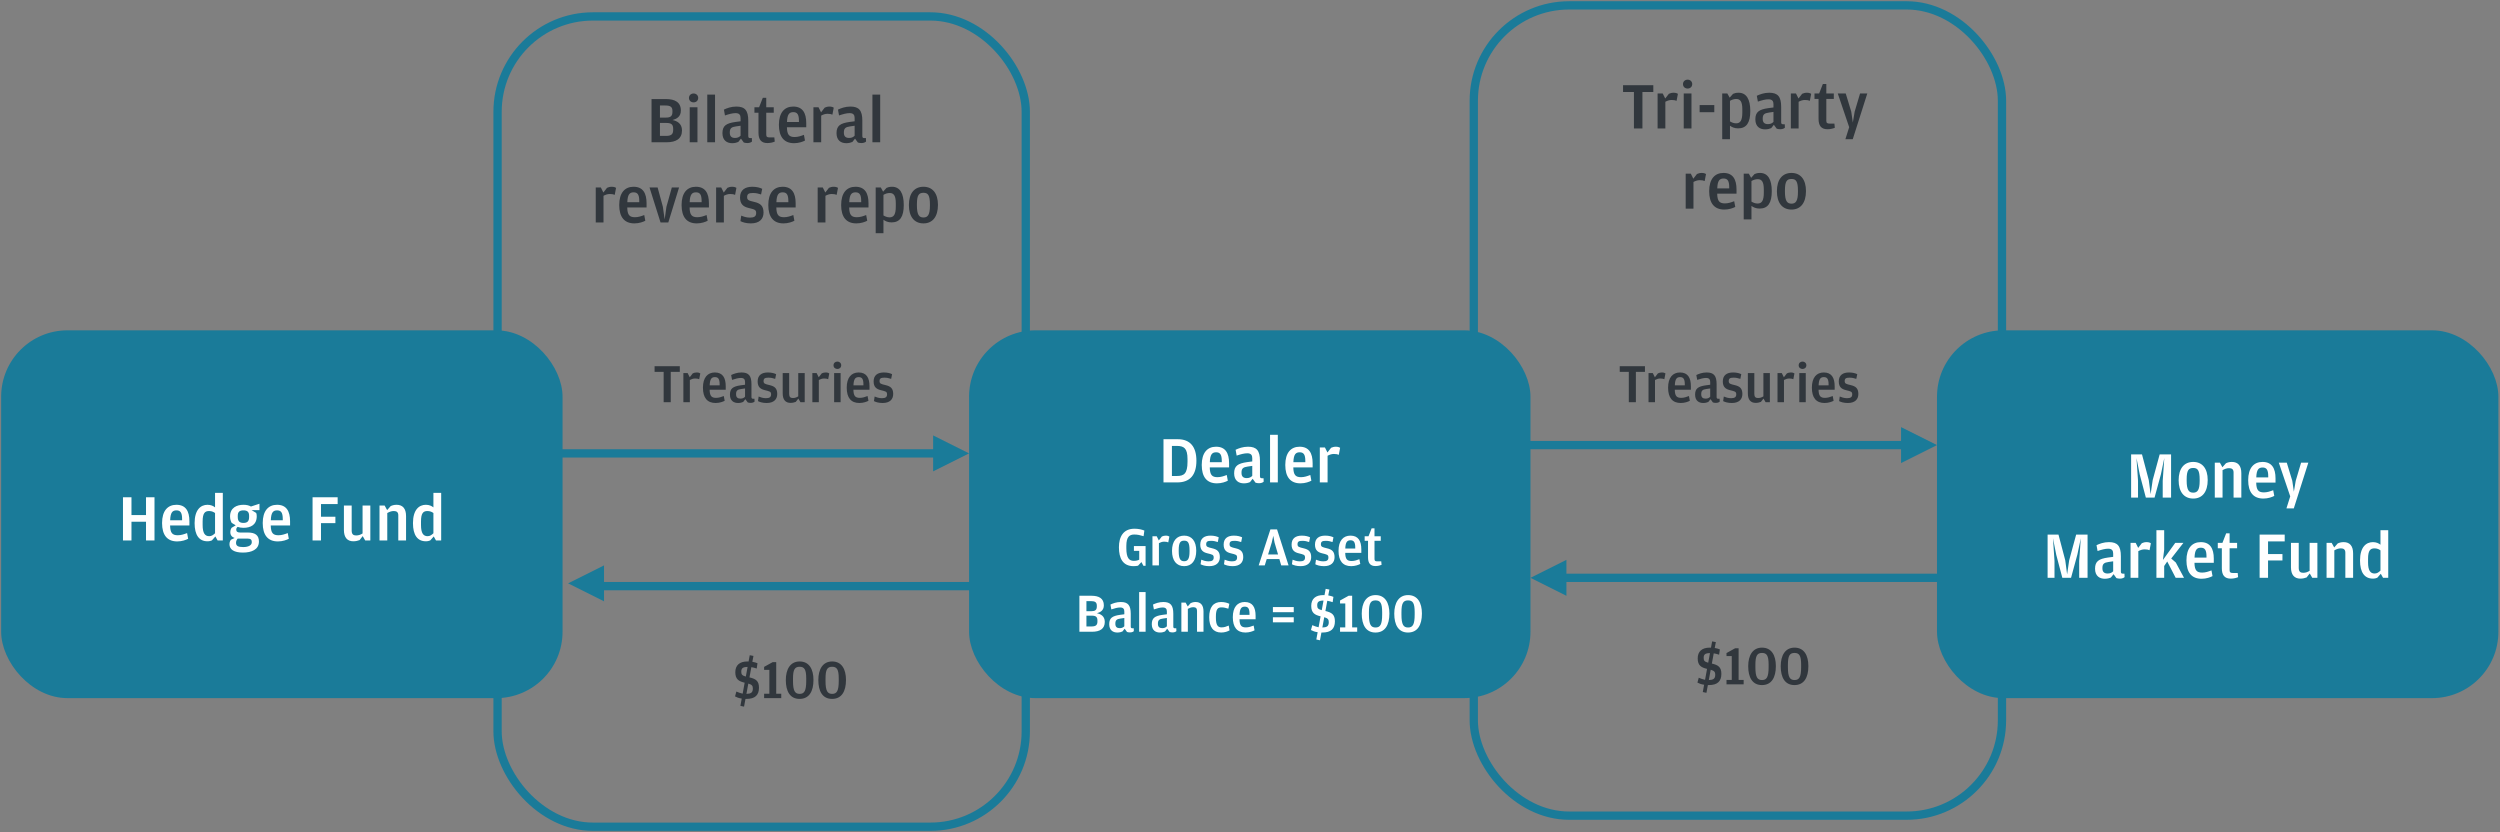
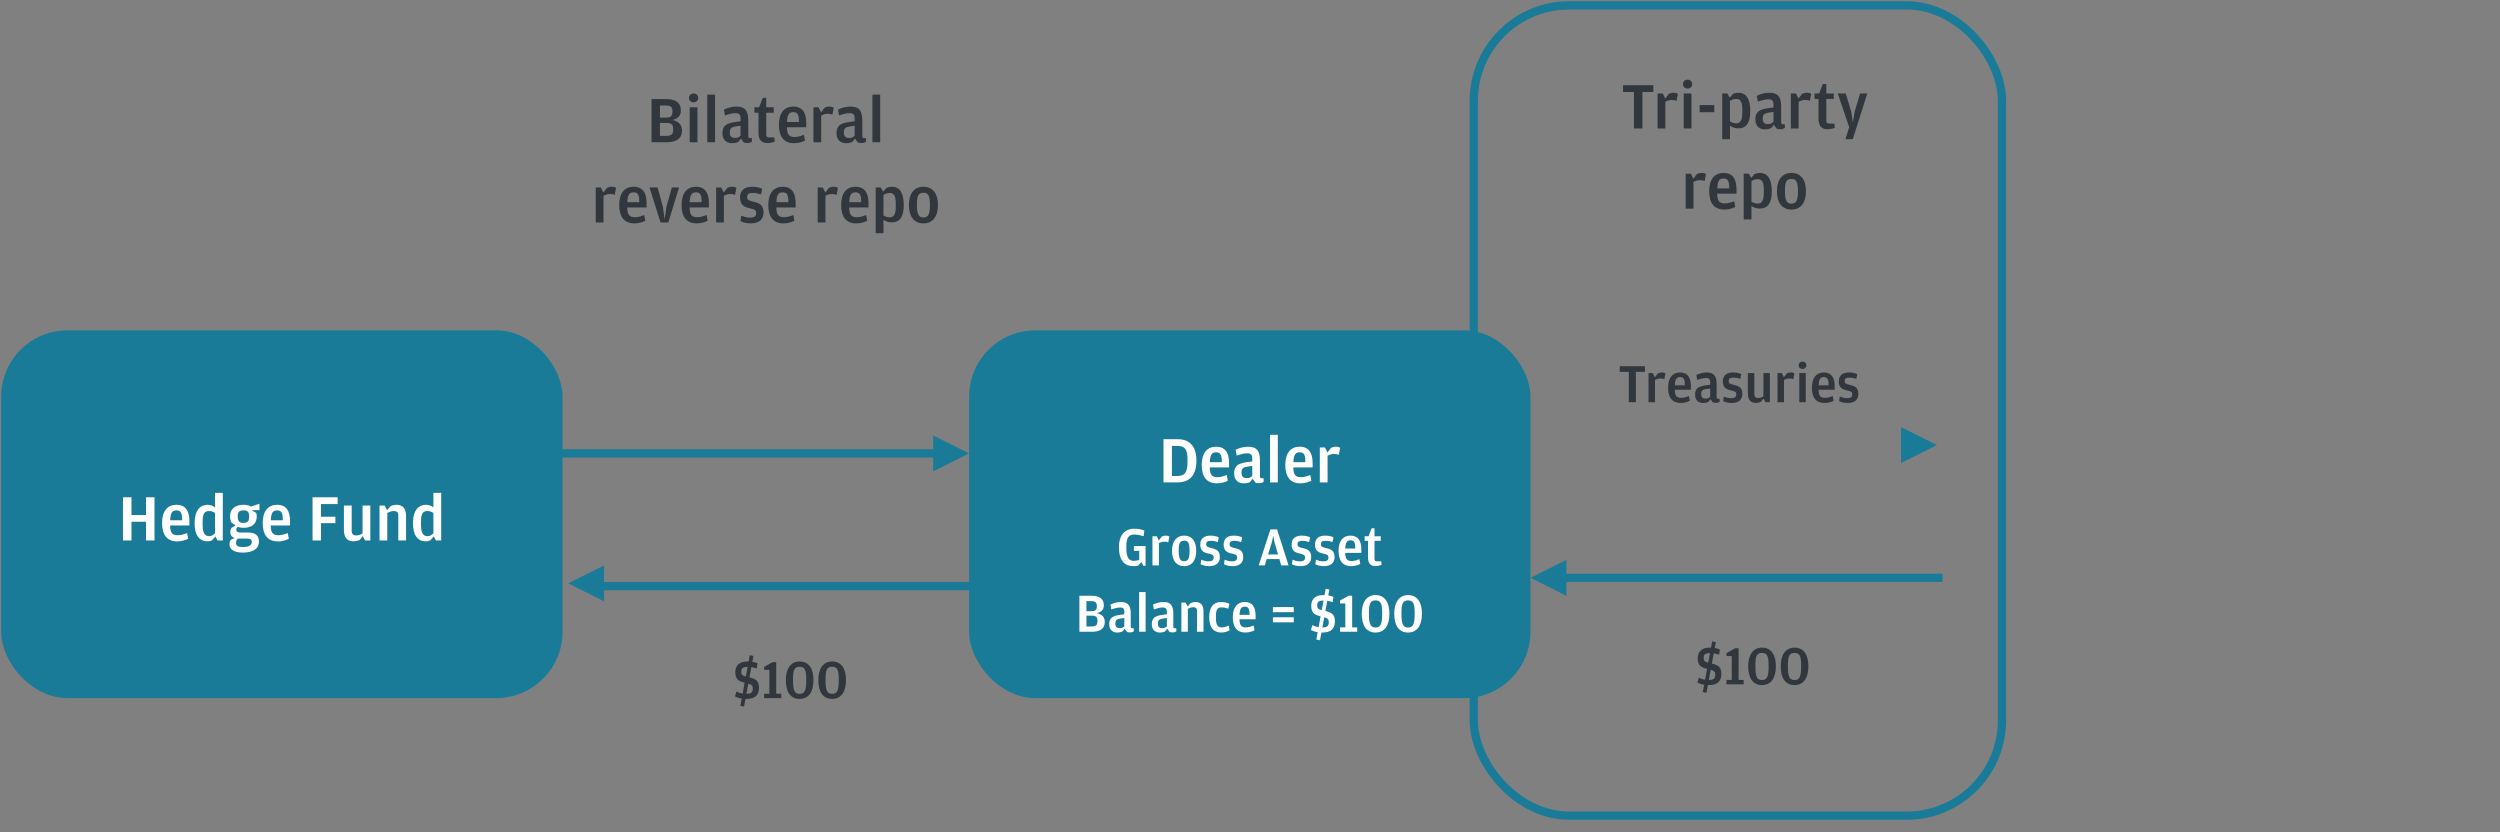
<svg xmlns="http://www.w3.org/2000/svg" width="904" height="301" viewBox="0 0 904 301" fill="none">
  <rect x="0" y="0" width="904" height="301" fill="#808080" stroke="none" />
-   <rect x="179.917" y="5.944" width="191" height="293" rx="34.5" stroke="#1A7B99" stroke-width="3" />
  <rect x="532.917" y="1.944" width="191" height="293" rx="34.5" stroke="#1A7B99" stroke-width="3" />
  <path d="M203.417 163.944H336.917" stroke="#1A7B99" stroke-width="3" stroke-linecap="square" />
  <path d="M219.417 211.944H352.917" stroke="#1A7B99" stroke-width="3" stroke-linecap="square" />
-   <path d="M554.417 160.944H687.917" stroke="#1A7B99" stroke-width="3" stroke-linecap="square" />
  <path d="M567.417 208.944H700.917" stroke="#1A7B99" stroke-width="3" stroke-linecap="square" />
  <rect x="0.417" y="119.444" width="203" height="133" rx="24" fill="#1A7B99" />
  <rect x="350.417" y="119.444" width="203" height="133" rx="24" fill="#1A7B99" />
-   <rect x="700.417" y="119.444" width="203" height="133" rx="24" fill="#1A7B99" />
  <path d="M235.593 51.444H241.065C244.473 51.444 246.609 50.172 246.609 47.148C246.609 44.556 244.641 43.692 243.177 43.404C244.545 43.02 246.201 42.3 246.201 39.972C246.201 36.924 243.993 35.82 240.825 35.82H235.593V51.444ZM238.641 42.516V38.148H240.609C242.385 38.148 243.153 38.652 243.153 40.116V40.476C243.153 41.988 242.433 42.516 240.873 42.516H238.641ZM238.641 49.14V44.46H240.945C242.721 44.46 243.417 44.988 243.417 46.572V47.004C243.417 48.564 242.673 49.14 240.873 49.14H238.641ZM250.812 37.02C251.7 37.02 252.468 36.42 252.468 35.412C252.468 34.428 251.7 33.804 250.812 33.804C249.9 33.804 249.132 34.428 249.132 35.412C249.132 36.42 249.9 37.02 250.812 37.02ZM249.396 51.444H252.204V38.796H249.396V51.444ZM255.749 51.444H258.557V34.212H255.749V51.444ZM267.787 43.86L265.939 44.1C262.555 44.58 261.235 45.492 261.235 48.156C261.235 50.82 262.915 51.78 264.763 51.78C265.771 51.78 266.491 51.54 266.971 51.324L267.931 50.124L268.963 51.54C269.347 51.66 269.803 51.732 270.259 51.732C271.123 51.732 271.651 51.42 271.915 51.18L271.867 49.932H271.291C270.811 49.932 270.571 49.788 270.571 49.188V43.644C270.571 39.948 269.371 38.532 266.251 38.532C264.379 38.532 262.819 39.132 261.763 39.636L262.147 41.748C263.635 41.244 264.883 40.908 265.987 40.908C267.379 40.908 267.787 41.628 267.787 42.66V43.86ZM267.787 49.068C267.379 49.5 266.803 49.884 265.795 49.884C264.595 49.884 263.899 49.332 263.899 48.036V47.844C263.899 46.404 264.523 45.924 266.131 45.708L267.787 45.468V49.068ZM277.484 51.732C278.636 51.732 279.596 51.444 280.148 51.204L280.004 49.692H278.276C277.364 49.692 277.076 49.452 277.076 48.636V40.764H279.788V38.796H277.076V35.364H275.828L274.484 38.796H272.804V40.764H274.268V47.988C274.268 50.46 275.252 51.732 277.484 51.732ZM284.554 46.02H291.538V44.508C291.538 40.812 290.194 38.532 286.834 38.532C283.666 38.532 281.65 40.74 281.65 45.132C281.65 49.476 283.498 51.78 287.146 51.78C288.85 51.78 290.338 51.228 291.082 50.82L290.698 48.756C289.642 49.164 288.562 49.548 287.338 49.548C285.346 49.548 284.602 48.708 284.554 46.02ZM284.578 44.124C284.674 41.34 285.394 40.548 286.858 40.548C288.274 40.548 288.898 41.364 288.898 43.692V44.124H284.578ZM296.896 40.62L295.984 38.796H294.136V51.444H296.944V41.796C297.64 41.436 298.36 41.148 299.224 41.148C300.064 41.148 300.568 41.268 301 41.46L301.48 38.94C301.216 38.748 300.712 38.532 299.944 38.532C299.272 38.532 298.744 38.676 298.216 38.916L296.896 40.62ZM309.037 43.86L307.189 44.1C303.805 44.58 302.485 45.492 302.485 48.156C302.485 50.82 304.165 51.78 306.013 51.78C307.021 51.78 307.741 51.54 308.221 51.324L309.181 50.124L310.213 51.54C310.597 51.66 311.053 51.732 311.509 51.732C312.373 51.732 312.901 51.42 313.165 51.18L313.117 49.932H312.541C312.061 49.932 311.821 49.788 311.821 49.188V43.644C311.821 39.948 310.621 38.532 307.501 38.532C305.629 38.532 304.069 39.132 303.013 39.636L303.397 41.748C304.885 41.244 306.133 40.908 307.237 40.908C308.629 40.908 309.037 41.628 309.037 42.66V43.86ZM309.037 49.068C308.629 49.5 308.053 49.884 307.045 49.884C305.845 49.884 305.149 49.332 305.149 48.036V47.844C305.149 46.404 305.773 45.924 307.381 45.708L309.037 45.468V49.068ZM315.467 51.444H318.275V34.212H315.467V51.444ZM218.181 69.62L217.269 67.796H215.421V80.444H218.229V70.796C218.925 70.436 219.645 70.148 220.509 70.148C221.349 70.148 221.853 70.268 222.285 70.46L222.765 67.94C222.501 67.748 221.997 67.532 221.229 67.532C220.557 67.532 220.029 67.676 219.501 67.916L218.181 69.62ZM226.815 75.02H233.799V73.508C233.799 69.812 232.455 67.532 229.095 67.532C225.927 67.532 223.911 69.74 223.911 74.132C223.911 78.476 225.759 80.78 229.407 80.78C231.111 80.78 232.599 80.228 233.343 79.82L232.959 77.756C231.903 78.164 230.823 78.548 229.599 78.548C227.607 78.548 226.863 77.708 226.815 75.02ZM226.839 73.124C226.935 70.34 227.655 69.548 229.119 69.548C230.535 69.548 231.159 70.364 231.159 72.692V73.124H226.839ZM238.851 80.444H241.659L245.547 67.796H242.931L240.987 74.756L240.339 79.364L239.691 74.756L237.795 67.796H234.867L238.851 80.444ZM249.362 75.02H256.346V73.508C256.346 69.812 255.002 67.532 251.642 67.532C248.474 67.532 246.458 69.74 246.458 74.132C246.458 78.476 248.306 80.78 251.954 80.78C253.658 80.78 255.146 80.228 255.89 79.82L255.506 77.756C254.45 78.164 253.37 78.548 252.146 78.548C250.154 78.548 249.41 77.708 249.362 75.02ZM249.386 73.124C249.482 70.34 250.202 69.548 251.666 69.548C253.082 69.548 253.706 70.364 253.706 72.692V73.124H249.386ZM261.704 69.62L260.792 67.796H258.944V80.444H261.752V70.796C262.448 70.436 263.168 70.148 264.032 70.148C264.872 70.148 265.376 70.268 265.808 70.46L266.288 67.94C266.024 67.748 265.52 67.532 264.752 67.532C264.08 67.532 263.552 67.676 263.024 67.916L261.704 69.62ZM271.509 80.78C274.581 80.78 276.093 79.22 276.093 76.868C276.093 74.42 274.941 73.532 272.805 73.028C270.837 72.548 270.165 72.428 270.165 71.276C270.165 70.1 270.789 69.788 272.301 69.788C273.429 69.788 274.245 70.004 275.205 70.316L275.613 68.276C274.869 67.892 273.669 67.532 272.037 67.532C269.349 67.532 267.597 68.732 267.597 71.42C267.597 73.868 268.869 74.756 270.645 75.188C272.829 75.74 273.429 75.788 273.429 77.036C273.429 78.26 272.685 78.692 271.173 78.692C269.901 78.692 268.845 78.308 268.029 77.972L267.741 79.964C268.485 80.348 269.709 80.78 271.509 80.78ZM280.722 75.02H287.706V73.508C287.706 69.812 286.362 67.532 283.002 67.532C279.834 67.532 277.818 69.74 277.818 74.132C277.818 78.476 279.666 80.78 283.314 80.78C285.018 80.78 286.506 80.228 287.25 79.82L286.866 77.756C285.81 78.164 284.73 78.548 283.506 78.548C281.514 78.548 280.77 77.708 280.722 75.02ZM280.746 73.124C280.842 70.34 281.562 69.548 283.026 69.548C284.442 69.548 285.066 70.364 285.066 72.692V73.124H280.746ZM298.431 69.62L297.519 67.796H295.671V80.444H298.479V70.796C299.175 70.436 299.895 70.148 300.759 70.148C301.599 70.148 302.103 70.268 302.535 70.46L303.015 67.94C302.751 67.748 302.247 67.532 301.479 67.532C300.807 67.532 300.279 67.676 299.751 67.916L298.431 69.62ZM307.065 75.02H314.049V73.508C314.049 69.812 312.705 67.532 309.345 67.532C306.177 67.532 304.161 69.74 304.161 74.132C304.161 78.476 306.009 80.78 309.657 80.78C311.361 80.78 312.849 80.228 313.593 79.82L313.209 77.756C312.153 78.164 311.073 78.548 309.849 78.548C307.857 78.548 307.113 77.708 307.065 75.02ZM307.089 73.124C307.185 70.34 307.905 69.548 309.369 69.548C310.785 69.548 311.409 70.364 311.409 72.692V73.124H307.089ZM319.336 69.308L318.496 67.796H316.648V84.332H319.456V79.46C320.128 79.964 321.088 80.42 322.384 80.42C325.456 80.42 326.8 78.332 326.8 74.132C326.8 69.908 325.408 67.532 322.552 67.532C321.64 67.532 321.016 67.724 320.56 67.94L319.336 69.308ZM319.456 77.9V70.46C320.152 70.052 320.896 69.788 321.736 69.788C323.2 69.788 323.92 70.796 323.92 73.508V74.636C323.92 77.516 323.224 78.596 321.664 78.596C320.728 78.596 319.984 78.212 319.456 77.9ZM333.934 80.78C337.222 80.78 339.166 78.356 339.166 74.084C339.166 69.884 337.198 67.532 333.934 67.532C330.646 67.532 328.654 69.884 328.654 74.156C328.654 78.356 330.598 80.78 333.934 80.78ZM333.934 78.644C332.35 78.644 331.558 77.684 331.558 74.3V73.844C331.558 70.532 332.278 69.716 333.934 69.716C335.542 69.716 336.262 70.532 336.262 73.964V74.396C336.262 77.684 335.47 78.644 333.934 78.644Z" fill="#31373D" />
  <path d="M52.796 188.652V195.444H55.868V179.82H52.796V186.252H47.54V179.82H44.468V195.444H47.54V188.652H52.796ZM61.507 190.02H68.491V188.508C68.491 184.812 67.147 182.532 63.787 182.532C60.619 182.532 58.603 184.74 58.603 189.132C58.603 193.476 60.451 195.78 64.099 195.78C65.803 195.78 67.291 195.228 68.035 194.82L67.651 192.756C66.595 193.164 65.515 193.548 64.291 193.548C62.299 193.548 61.555 192.708 61.507 190.02ZM61.531 188.124C61.627 185.34 62.347 184.548 63.811 184.548C65.227 184.548 65.851 185.364 65.851 187.692V188.124H61.531ZM77.761 183.468C77.137 182.964 76.273 182.532 75.025 182.532C72.553 182.532 70.369 184.356 70.369 189.156C70.369 193.476 71.977 195.732 75.049 195.732C75.697 195.732 76.297 195.564 76.609 195.42L77.881 193.98L78.697 195.444H80.569V178.212H77.761V183.468ZM77.761 192.828C77.089 193.452 76.537 193.884 75.649 193.884C74.113 193.884 73.273 192.804 73.273 189.852V188.556C73.273 185.508 74.113 184.788 75.625 184.788C76.609 184.788 77.305 185.172 77.761 185.508V192.828ZM90.75 183.156C90.03 182.748 89.142 182.532 88.038 182.532C85.614 182.532 83.19 183.588 83.19 186.732C83.19 187.716 83.43 188.436 83.766 189.06L85.23 189.972L83.766 190.836C83.526 191.172 83.286 191.7 83.286 192.444C83.286 193.596 83.934 194.244 84.846 194.532L83.526 195.156C83.31 195.444 82.974 195.924 82.974 196.788C82.974 198.708 84.63 199.812 87.846 199.812C90.942 199.812 93.63 198.756 93.63 195.804C93.63 193.548 92.262 192.564 89.67 192.564H86.862C85.854 192.564 85.422 192.204 85.422 191.508C85.422 191.052 85.662 190.74 85.926 190.524C86.526 190.74 87.246 190.86 88.038 190.86C90.606 190.86 92.838 189.804 92.838 186.66C92.838 186.132 92.766 185.796 92.646 185.484L90.99 184.476H93.822V182.148L90.75 183.156ZM88.038 189.084C86.622 189.084 85.974 188.484 85.974 186.924V186.492C85.974 185.1 86.622 184.548 88.038 184.548C89.43 184.548 90.078 185.1 90.078 186.54V186.948C90.078 188.484 89.43 189.084 88.038 189.084ZM85.95 194.748H89.502C90.726 194.748 91.038 195.252 91.038 195.9V196.116C91.038 197.076 90.006 197.82 87.918 197.82C86.046 197.82 85.35 197.364 85.35 196.284C85.35 195.66 85.59 195.156 85.95 194.748ZM97.905 190.02H104.889V188.508C104.889 184.812 103.545 182.532 100.185 182.532C97.017 182.532 95.001 184.74 95.001 189.132C95.001 193.476 96.849 195.78 100.497 195.78C102.201 195.78 103.689 195.228 104.433 194.82L104.049 192.756C102.993 193.164 101.913 193.548 100.689 193.548C98.697 193.548 97.953 192.708 97.905 190.02ZM97.929 188.124C98.025 185.34 98.745 184.548 100.209 184.548C101.625 184.548 102.249 185.364 102.249 187.692V188.124H97.929ZM113.023 195.444H116.071V189.156H121.279V186.852H116.071V182.268H122.095V179.82H113.023V195.444ZM131.104 192.9C130.36 193.356 129.712 193.62 128.752 193.62C127.768 193.62 127.168 193.188 127.168 191.868V182.796H124.36V191.628C124.36 194.364 125.584 195.732 127.768 195.732C128.632 195.732 129.4 195.54 130.024 195.3L131.152 193.86L132.064 195.444H133.912V182.796H131.104V192.9ZM139.99 184.452L139.078 182.796H137.23V195.444H140.038V185.508C140.854 185.076 141.502 184.788 142.414 184.788C143.422 184.788 144.022 185.22 144.022 186.324V195.444H146.83V186.612C146.83 183.876 145.606 182.532 143.398 182.532C142.534 182.532 141.79 182.748 141.262 183.012L139.99 184.452ZM156.722 183.468C156.098 182.964 155.234 182.532 153.986 182.532C151.514 182.532 149.33 184.356 149.33 189.156C149.33 193.476 150.938 195.732 154.01 195.732C154.658 195.732 155.258 195.564 155.57 195.42L156.842 193.98L157.658 195.444H159.53V178.212H156.722V183.468ZM156.722 192.828C156.05 193.452 155.498 193.884 154.61 193.884C153.074 193.884 152.234 192.804 152.234 189.852V188.556C152.234 185.508 153.074 184.788 154.586 184.788C155.57 184.788 156.266 185.172 156.722 185.508V192.828Z" fill="white" />
  <path d="M420.718 174.444H425.686C430.342 174.444 432.622 171.708 432.622 166.596C432.622 161.628 430.414 158.82 425.902 158.82H420.718V174.444ZM423.766 172.116V161.244H425.518C428.134 161.244 429.406 162.084 429.406 166.02V166.956C429.406 171.3 428.11 172.116 425.566 172.116H423.766ZM437.452 169.02H444.436V167.508C444.436 163.812 443.092 161.532 439.732 161.532C436.564 161.532 434.548 163.74 434.548 168.132C434.548 172.476 436.396 174.78 440.044 174.78C441.748 174.78 443.236 174.228 443.98 173.82L443.596 171.756C442.54 172.164 441.46 172.548 440.236 172.548C438.244 172.548 437.5 171.708 437.452 169.02ZM437.476 167.124C437.572 164.34 438.292 163.548 439.756 163.548C441.172 163.548 441.796 164.364 441.796 166.692V167.124H437.476ZM452.818 166.86L450.97 167.1C447.586 167.58 446.266 168.492 446.266 171.156C446.266 173.82 447.946 174.78 449.794 174.78C450.802 174.78 451.522 174.54 452.002 174.324L452.962 173.124L453.994 174.54C454.378 174.66 454.834 174.732 455.29 174.732C456.154 174.732 456.682 174.42 456.946 174.18L456.898 172.932H456.322C455.842 172.932 455.602 172.788 455.602 172.188V166.644C455.602 162.948 454.402 161.532 451.282 161.532C449.41 161.532 447.85 162.132 446.794 162.636L447.178 164.748C448.666 164.244 449.914 163.908 451.018 163.908C452.41 163.908 452.818 164.628 452.818 165.66V166.86ZM452.818 172.068C452.41 172.5 451.834 172.884 450.826 172.884C449.626 172.884 448.93 172.332 448.93 171.036V170.844C448.93 169.404 449.554 168.924 451.162 168.708L452.818 168.468V172.068ZM459.249 174.444H462.057V157.212H459.249V174.444ZM467.663 169.02H474.647V167.508C474.647 163.812 473.303 161.532 469.943 161.532C466.775 161.532 464.759 163.74 464.759 168.132C464.759 172.476 466.607 174.78 470.255 174.78C471.959 174.78 473.447 174.228 474.191 173.82L473.807 171.756C472.751 172.164 471.671 172.548 470.447 172.548C468.455 172.548 467.711 171.708 467.663 169.02ZM467.687 167.124C467.783 164.34 468.503 163.548 469.967 163.548C471.383 163.548 472.007 164.364 472.007 166.692V167.124H467.687ZM480.005 163.62L479.093 161.796H477.245V174.444H480.053V164.796C480.749 164.436 481.469 164.148 482.333 164.148C483.173 164.148 483.677 164.268 484.109 164.46L484.589 161.94C484.325 161.748 483.821 161.532 483.053 161.532C482.381 161.532 481.853 161.676 481.325 161.916L480.005 163.62Z" fill="white" />
  <path d="M412.743 203.244L413.463 204.604H414.243V197.464H410.023V199.184H411.943V202.384C411.423 202.644 410.803 202.804 409.983 202.804C408.323 202.804 407.283 201.804 407.283 198.244V197.404C407.283 194.064 408.463 193.284 410.163 193.284C411.363 193.284 412.303 193.524 413.523 193.884L413.803 191.844C412.903 191.484 411.683 191.184 410.223 191.184C406.183 191.184 404.603 194.084 404.603 197.904C404.603 201.864 406.003 204.724 409.923 204.724C410.463 204.724 411.083 204.644 411.503 204.564L412.743 203.244ZM419.025 195.424L418.265 193.904H416.725V204.444H419.065V196.404C419.645 196.104 420.245 195.864 420.965 195.864C421.665 195.864 422.085 195.964 422.445 196.124L422.845 194.024C422.625 193.864 422.205 193.684 421.565 193.684C421.005 193.684 420.565 193.804 420.125 194.004L419.025 195.424ZM428.2 204.724C430.94 204.724 432.56 202.704 432.56 199.144C432.56 195.644 430.92 193.684 428.2 193.684C425.46 193.684 423.8 195.644 423.8 199.204C423.8 202.704 425.42 204.724 428.2 204.724ZM428.2 202.944C426.88 202.944 426.22 202.144 426.22 199.324V198.944C426.22 196.184 426.82 195.504 428.2 195.504C429.54 195.504 430.14 196.184 430.14 199.044V199.404C430.14 202.144 429.48 202.944 428.2 202.944ZM437.274 204.724C439.834 204.724 441.094 203.424 441.094 201.464C441.094 199.424 440.134 198.684 438.354 198.264C436.714 197.864 436.154 197.764 436.154 196.804C436.154 195.824 436.674 195.564 437.934 195.564C438.874 195.564 439.554 195.744 440.354 196.004L440.694 194.304C440.074 193.984 439.074 193.684 437.714 193.684C435.474 193.684 434.014 194.684 434.014 196.924C434.014 198.964 435.074 199.704 436.554 200.064C438.374 200.524 438.874 200.564 438.874 201.604C438.874 202.624 438.254 202.984 436.994 202.984C435.934 202.984 435.054 202.664 434.374 202.384L434.134 204.044C434.754 204.364 435.774 204.724 437.274 204.724ZM445.731 204.724C448.291 204.724 449.551 203.424 449.551 201.464C449.551 199.424 448.591 198.684 446.811 198.264C445.171 197.864 444.611 197.764 444.611 196.804C444.611 195.824 445.131 195.564 446.391 195.564C447.331 195.564 448.011 195.744 448.811 196.004L449.151 194.304C448.531 193.984 447.531 193.684 446.171 193.684C443.931 193.684 442.471 194.684 442.471 196.924C442.471 198.964 443.531 199.704 445.011 200.064C446.831 200.524 447.331 200.564 447.331 201.604C447.331 202.624 446.711 202.984 445.451 202.984C444.391 202.984 443.511 202.664 442.831 202.384L442.591 204.044C443.211 204.364 444.231 204.724 445.731 204.724ZM458.041 202.164H462.621L463.281 204.444H465.941L461.781 191.424H459.381L455.141 204.444H457.341L458.041 202.164ZM462.141 200.484H458.541L459.861 196.204L460.421 193.744L460.881 196.204L462.141 200.484ZM470.301 204.724C472.861 204.724 474.121 203.424 474.121 201.464C474.121 199.424 473.161 198.684 471.381 198.264C469.741 197.864 469.181 197.764 469.181 196.804C469.181 195.824 469.701 195.564 470.961 195.564C471.901 195.564 472.581 195.744 473.381 196.004L473.721 194.304C473.101 193.984 472.101 193.684 470.741 193.684C468.501 193.684 467.041 194.684 467.041 196.924C467.041 198.964 468.101 199.704 469.581 200.064C471.401 200.524 471.901 200.564 471.901 201.604C471.901 202.624 471.281 202.984 470.021 202.984C468.961 202.984 468.081 202.664 467.401 202.384L467.161 204.044C467.781 204.364 468.801 204.724 470.301 204.724ZM478.758 204.724C481.318 204.724 482.578 203.424 482.578 201.464C482.578 199.424 481.618 198.684 479.838 198.264C478.198 197.864 477.638 197.764 477.638 196.804C477.638 195.824 478.158 195.564 479.418 195.564C480.358 195.564 481.038 195.744 481.838 196.004L482.178 194.304C481.558 193.984 480.558 193.684 479.198 193.684C476.958 193.684 475.498 194.684 475.498 196.924C475.498 198.964 476.558 199.704 478.038 200.064C479.858 200.524 480.358 200.564 480.358 201.604C480.358 202.624 479.738 202.984 478.478 202.984C477.418 202.984 476.538 202.664 475.858 202.384L475.618 204.044C476.238 204.364 477.258 204.724 478.758 204.724ZM486.435 199.924H492.255V198.664C492.255 195.584 491.135 193.684 488.335 193.684C485.695 193.684 484.015 195.524 484.015 199.184C484.015 202.804 485.555 204.724 488.595 204.724C490.015 204.724 491.255 204.264 491.875 203.924L491.555 202.204C490.675 202.544 489.775 202.864 488.755 202.864C487.095 202.864 486.475 202.164 486.435 199.924ZM486.455 198.344C486.535 196.024 487.135 195.364 488.355 195.364C489.535 195.364 490.055 196.044 490.055 197.984V198.344H486.455ZM497.36 204.684C498.32 204.684 499.12 204.444 499.58 204.244L499.46 202.984H498.02C497.26 202.984 497.02 202.784 497.02 202.104V195.544H499.28V193.904H497.02V191.044H495.98L494.86 193.904H493.46V195.544H494.68V201.564C494.68 203.624 495.5 204.684 497.36 204.684ZM390.312 228.444H394.872C397.712 228.444 399.492 227.384 399.492 224.864C399.492 222.704 397.852 221.984 396.632 221.744C397.772 221.424 399.152 220.824 399.152 218.884C399.152 216.344 397.312 215.424 394.672 215.424H390.312V228.444ZM392.852 221.004V217.364H394.492C395.972 217.364 396.612 217.784 396.612 219.004V219.304C396.612 220.564 396.012 221.004 394.712 221.004H392.852ZM392.852 226.524V222.624H394.772C396.252 222.624 396.832 223.064 396.832 224.384V224.744C396.832 226.044 396.212 226.524 394.712 226.524H392.852ZM406.555 222.124L405.015 222.324C402.195 222.724 401.095 223.484 401.095 225.704C401.095 227.924 402.495 228.724 404.035 228.724C404.875 228.724 405.475 228.524 405.875 228.344L406.675 227.344L407.535 228.524C407.855 228.624 408.235 228.684 408.615 228.684C409.335 228.684 409.775 228.424 409.995 228.224L409.955 227.184H409.475C409.075 227.184 408.875 227.064 408.875 226.564V221.944C408.875 218.864 407.875 217.684 405.275 217.684C403.715 217.684 402.415 218.184 401.535 218.604L401.855 220.364C403.095 219.944 404.135 219.664 405.055 219.664C406.215 219.664 406.555 220.264 406.555 221.124V222.124ZM406.555 226.464C406.215 226.824 405.735 227.144 404.895 227.144C403.895 227.144 403.315 226.684 403.315 225.604V225.444C403.315 224.244 403.835 223.844 405.175 223.664L406.555 223.464V226.464ZM411.913 228.444H414.253V214.084H411.913V228.444ZM421.945 222.124L420.405 222.324C417.585 222.724 416.485 223.484 416.485 225.704C416.485 227.924 417.885 228.724 419.425 228.724C420.265 228.724 420.865 228.524 421.265 228.344L422.065 227.344L422.925 228.524C423.245 228.624 423.625 228.684 424.005 228.684C424.725 228.684 425.165 228.424 425.385 228.224L425.345 227.184H424.865C424.465 227.184 424.265 227.064 424.265 226.564V221.944C424.265 218.864 423.265 217.684 420.665 217.684C419.105 217.684 417.805 218.184 416.925 218.604L417.245 220.364C418.485 219.944 419.525 219.664 420.445 219.664C421.605 219.664 421.945 220.264 421.945 221.124V222.124ZM421.945 226.464C421.605 226.824 421.125 227.144 420.285 227.144C419.285 227.144 418.705 226.684 418.705 225.604V225.444C418.705 224.244 419.225 223.844 420.565 223.664L421.945 223.464V226.464ZM429.484 219.284L428.724 217.904H427.184V228.444H429.524V220.164C430.204 219.804 430.744 219.564 431.504 219.564C432.344 219.564 432.844 219.924 432.844 220.844V228.444H435.184V221.084C435.184 218.804 434.164 217.684 432.324 217.684C431.604 217.684 430.984 217.864 430.544 218.084L429.484 219.284ZM441.568 228.724C442.928 228.724 443.968 228.304 444.608 227.944L444.308 226.204C443.508 226.544 442.708 226.864 441.728 226.864C440.368 226.864 439.668 226.104 439.668 223.324V222.944C439.668 220.184 440.368 219.624 441.728 219.624C442.568 219.624 443.348 219.844 444.168 220.104L444.528 218.344C443.908 218.024 442.848 217.684 441.568 217.684C438.748 217.684 437.248 219.564 437.248 223.184C437.248 226.764 438.748 228.724 441.568 228.724ZM448.203 223.924H454.023V222.664C454.023 219.584 452.903 217.684 450.103 217.684C447.463 217.684 445.783 219.524 445.783 223.184C445.783 226.804 447.323 228.724 450.363 228.724C451.783 228.724 453.023 228.264 453.643 227.924L453.323 226.204C452.443 226.544 451.543 226.864 450.523 226.864C448.863 226.864 448.243 226.164 448.203 223.924ZM448.223 222.344C448.303 220.024 448.903 219.364 450.123 219.364C451.303 219.364 451.823 220.044 451.823 221.984V222.344H448.223ZM460.281 221.364H467.821V219.524H460.281V221.364ZM460.281 225.044H467.821V223.204H460.281V225.044ZM480.304 215.304L480.704 213.184L479.364 212.924L478.944 215.204C478.804 215.184 478.664 215.184 478.504 215.184C475.664 215.184 474.144 216.584 474.144 219.084C474.144 221.644 475.424 222.364 477.524 222.864L476.804 226.824C476.024 226.664 475.284 226.404 474.524 226.064L474.044 227.824C474.684 228.164 475.424 228.464 476.464 228.604L475.984 231.244L477.304 231.524L477.824 228.724C477.944 228.724 478.044 228.724 478.164 228.724C481.324 228.724 482.704 227.324 482.704 224.664C482.704 222.184 481.504 221.464 479.264 220.944L479.944 217.244C480.644 217.344 481.204 217.524 481.884 217.744L482.164 215.824C481.664 215.624 481.064 215.424 480.304 215.304ZM478.584 217.164L477.944 220.644C476.584 220.264 476.304 219.884 476.304 218.884C476.304 217.624 476.864 217.184 478.584 217.164ZM478.164 226.904L478.844 223.184C480.184 223.564 480.484 224.004 480.484 224.984C480.484 226.464 479.764 226.864 478.164 226.904ZM484.559 228.444H490.759V226.864H488.939V215.424H487.659L484.559 217.144V218.224H486.459V226.864H484.559V228.444ZM497.367 228.724C500.827 228.724 502.407 226.024 502.407 221.864C502.407 217.964 500.847 215.184 497.407 215.184C494.007 215.184 492.407 218.024 492.407 221.904C492.407 225.964 493.927 228.724 497.367 228.724ZM497.407 226.904C495.727 226.904 495.007 225.864 495.007 222.244V221.384C495.007 218.124 495.647 217.104 497.387 217.104C499.127 217.104 499.787 218.084 499.787 221.344V222.224C499.787 225.844 499.087 226.904 497.407 226.904ZM509.125 228.724C512.585 228.724 514.165 226.024 514.165 221.864C514.165 217.964 512.605 215.184 509.165 215.184C505.765 215.184 504.165 218.024 504.165 221.904C504.165 225.964 505.685 228.724 509.125 228.724ZM509.165 226.904C507.485 226.904 506.765 225.864 506.765 222.244V221.384C506.765 218.124 507.405 217.104 509.145 217.104C510.885 217.104 511.545 218.084 511.545 221.344V222.224C511.545 225.844 510.845 226.904 509.165 226.904Z" fill="white" />
-   <path d="M770.612 179.944H773.108V173.872L772.556 165.64L773.732 171.592L775.94 179.944H779.084L781.388 171.496L782.612 165.64L782.036 173.848V179.944H785.06V164.32H780.932L778.412 173.608L777.668 178.696L776.996 173.608L774.548 164.32H770.612V179.944ZM793.074 180.28C796.362 180.28 798.306 177.856 798.306 173.584C798.306 169.384 796.338 167.032 793.074 167.032C789.786 167.032 787.794 169.384 787.794 173.656C787.794 177.856 789.738 180.28 793.074 180.28ZM793.074 178.144C791.49 178.144 790.698 177.184 790.698 173.8V173.344C790.698 170.032 791.418 169.216 793.074 169.216C794.682 169.216 795.402 170.032 795.402 173.464V173.896C795.402 177.184 794.61 178.144 793.074 178.144ZM803.626 168.952L802.714 167.296H800.866V179.944H803.674V170.008C804.49 169.576 805.138 169.288 806.05 169.288C807.058 169.288 807.658 169.72 807.658 170.824V179.944H810.466V171.112C810.466 168.376 809.242 167.032 807.034 167.032C806.17 167.032 805.426 167.248 804.898 167.512L803.626 168.952ZM815.847 174.52H822.831V173.008C822.831 169.312 821.487 167.032 818.127 167.032C814.959 167.032 812.943 169.24 812.943 173.632C812.943 177.976 814.791 180.28 818.439 180.28C820.143 180.28 821.631 179.728 822.375 179.32L821.991 177.256C820.935 177.664 819.855 178.048 818.631 178.048C816.639 178.048 815.895 177.208 815.847 174.52ZM815.871 172.624C815.967 169.84 816.687 169.048 818.151 169.048C819.567 169.048 820.191 169.864 820.191 172.192V172.624H815.871ZM826.776 183.832H829.44L834.696 167.296H832.08L830.136 173.848L829.464 177.808L828.888 173.848L826.896 167.296H824.016L828.144 179.488L826.776 183.832ZM740.413 208.944H742.909V202.872L742.357 194.64L743.533 200.592L745.741 208.944H748.885L751.189 200.496L752.413 194.64L751.837 202.848V208.944H754.861V193.32H750.733L748.213 202.608L747.469 207.696L746.797 202.608L744.349 193.32H740.413V208.944ZM764.123 201.36L762.275 201.6C758.891 202.08 757.571 202.992 757.571 205.656C757.571 208.32 759.251 209.28 761.099 209.28C762.107 209.28 762.827 209.04 763.307 208.824L764.267 207.624L765.299 209.04C765.683 209.16 766.139 209.232 766.595 209.232C767.459 209.232 767.987 208.92 768.251 208.68L768.203 207.432H767.627C767.147 207.432 766.907 207.288 766.907 206.688V201.144C766.907 197.448 765.707 196.032 762.587 196.032C760.715 196.032 759.155 196.632 758.099 197.136L758.483 199.248C759.971 198.744 761.219 198.408 762.323 198.408C763.715 198.408 764.123 199.128 764.123 200.16V201.36ZM764.123 206.568C763.715 207 763.139 207.384 762.131 207.384C760.931 207.384 760.235 206.832 760.235 205.536V205.344C760.235 203.904 760.859 203.424 762.467 203.208L764.123 202.968V206.568ZM773.169 198.12L772.257 196.296H770.409V208.944H773.217V199.296C773.913 198.936 774.633 198.648 775.497 198.648C776.337 198.648 776.841 198.768 777.273 198.96L777.753 196.44C777.489 196.248 776.985 196.032 776.217 196.032C775.545 196.032 775.017 196.176 774.489 196.416L773.169 198.12ZM782.569 204.672L783.673 203.04L786.721 208.944H789.745L786.769 203.4L785.113 201.96L789.529 196.296H786.577L782.113 202.488L782.569 198.792V191.712H779.761V208.944H782.569V204.672ZM793.522 203.52H800.506V202.008C800.506 198.312 799.162 196.032 795.802 196.032C792.634 196.032 790.618 198.24 790.618 202.632C790.618 206.976 792.466 209.28 796.114 209.28C797.818 209.28 799.306 208.728 800.05 208.32L799.666 206.256C798.61 206.664 797.53 207.048 796.306 207.048C794.314 207.048 793.57 206.208 793.522 203.52ZM793.546 201.624C793.642 198.84 794.362 198.048 795.826 198.048C797.242 198.048 797.866 198.864 797.866 201.192V201.624H793.546ZM806.633 209.232C807.785 209.232 808.745 208.944 809.297 208.704L809.153 207.192H807.425C806.513 207.192 806.225 206.952 806.225 206.136V198.264H808.937V196.296H806.225V192.864H804.977L803.633 196.296H801.953V198.264H803.417V205.488C803.417 207.96 804.401 209.232 806.633 209.232ZM817.077 208.944H820.125V202.656H825.333V200.352H820.125V195.768H826.149V193.32H817.077V208.944ZM835.159 206.4C834.415 206.856 833.767 207.12 832.807 207.12C831.823 207.12 831.223 206.688 831.223 205.368V196.296H828.415V205.128C828.415 207.864 829.639 209.232 831.823 209.232C832.687 209.232 833.455 209.04 834.079 208.8L835.207 207.36L836.119 208.944H837.967V196.296H835.159V206.4ZM844.044 197.952L843.132 196.296H841.284V208.944H844.092V199.008C844.908 198.576 845.556 198.288 846.468 198.288C847.476 198.288 848.076 198.72 848.076 199.824V208.944H850.884V200.112C850.884 197.376 849.66 196.032 847.452 196.032C846.588 196.032 845.844 196.248 845.316 196.512L844.044 197.952ZM860.777 196.968C860.153 196.464 859.289 196.032 858.041 196.032C855.569 196.032 853.385 197.856 853.385 202.656C853.385 206.976 854.993 209.232 858.065 209.232C858.713 209.232 859.313 209.064 859.625 208.92L860.897 207.48L861.713 208.944H863.585V191.712H860.777V196.968ZM860.777 206.328C860.105 206.952 859.553 207.384 858.665 207.384C857.129 207.384 856.289 206.304 856.289 203.352V202.056C856.289 199.008 857.129 198.288 858.641 198.288C859.625 198.288 860.321 198.672 860.777 199.008V206.328Z" fill="white" />
-   <path d="M239.977 134.464V145.444H242.537V134.464H245.817V132.424H236.697V134.464H239.977ZM249.408 136.424L248.648 134.904H247.108V145.444H249.448V137.404C250.028 137.104 250.628 136.864 251.348 136.864C252.048 136.864 252.468 136.964 252.828 137.124L253.228 135.024C253.008 134.864 252.588 134.684 251.948 134.684C251.388 134.684 250.948 134.804 250.508 135.004L249.408 136.424ZM256.603 140.924H262.423V139.664C262.423 136.584 261.303 134.684 258.503 134.684C255.863 134.684 254.183 136.524 254.183 140.184C254.183 143.804 255.723 145.724 258.763 145.724C260.183 145.724 261.423 145.264 262.043 144.924L261.723 143.204C260.843 143.544 259.943 143.864 258.923 143.864C257.263 143.864 256.643 143.164 256.603 140.924ZM256.623 139.344C256.703 137.024 257.303 136.364 258.523 136.364C259.703 136.364 260.223 137.044 260.223 138.984V139.344H256.623ZM269.408 139.124L267.868 139.324C265.048 139.724 263.948 140.484 263.948 142.704C263.948 144.924 265.348 145.724 266.888 145.724C267.728 145.724 268.328 145.524 268.728 145.344L269.528 144.344L270.388 145.524C270.708 145.624 271.088 145.684 271.468 145.684C272.188 145.684 272.628 145.424 272.848 145.224L272.808 144.184H272.328C271.928 144.184 271.728 144.064 271.728 143.564V138.944C271.728 135.864 270.728 134.684 268.128 134.684C266.568 134.684 265.268 135.184 264.388 135.604L264.708 137.364C265.948 136.944 266.988 136.664 267.908 136.664C269.068 136.664 269.408 137.264 269.408 138.124V139.124ZM269.408 143.464C269.068 143.824 268.588 144.144 267.748 144.144C266.748 144.144 266.168 143.684 266.168 142.604V142.444C266.168 141.244 266.688 140.844 268.028 140.664L269.408 140.464V143.464ZM277.227 145.724C279.787 145.724 281.047 144.424 281.047 142.464C281.047 140.424 280.087 139.684 278.307 139.264C276.667 138.864 276.107 138.764 276.107 137.804C276.107 136.824 276.627 136.564 277.887 136.564C278.827 136.564 279.507 136.744 280.307 137.004L280.647 135.304C280.027 134.984 279.027 134.684 277.667 134.684C275.427 134.684 273.967 135.684 273.967 137.924C273.967 139.964 275.027 140.704 276.507 141.064C278.327 141.524 278.827 141.564 278.827 142.604C278.827 143.624 278.207 143.984 276.947 143.984C275.887 143.984 275.007 143.664 274.327 143.384L274.087 145.044C274.707 145.364 275.727 145.724 277.227 145.724ZM288.644 143.324C288.024 143.704 287.484 143.924 286.684 143.924C285.864 143.924 285.364 143.564 285.364 142.464V134.904H283.024V142.264C283.024 144.544 284.044 145.684 285.864 145.684C286.584 145.684 287.224 145.524 287.744 145.324L288.684 144.124L289.444 145.444H290.984V134.904H288.644V143.324ZM296.049 136.424L295.289 134.904H293.748V145.444H296.088V137.404C296.668 137.104 297.268 136.864 297.989 136.864C298.689 136.864 299.109 136.964 299.469 137.124L299.869 135.024C299.649 134.864 299.229 134.684 298.589 134.684C298.029 134.684 297.588 134.804 297.148 135.004L296.049 136.424ZM302.801 133.424C303.541 133.424 304.181 132.924 304.181 132.084C304.181 131.264 303.541 130.744 302.801 130.744C302.041 130.744 301.401 131.264 301.401 132.084C301.401 132.924 302.041 133.424 302.801 133.424ZM301.621 145.444H303.961V134.904H301.621V145.444ZM308.595 140.924H314.415V139.664C314.415 136.584 313.295 134.684 310.495 134.684C307.855 134.684 306.175 136.524 306.175 140.184C306.175 143.804 307.715 145.724 310.755 145.724C312.175 145.724 313.415 145.264 314.035 144.924L313.715 143.204C312.835 143.544 311.935 143.864 310.915 143.864C309.255 143.864 308.635 143.164 308.595 140.924ZM308.615 139.344C308.695 137.024 309.295 136.364 310.515 136.364C311.695 136.364 312.215 137.044 312.215 138.984V139.344H308.615ZM319.161 145.724C321.721 145.724 322.981 144.424 322.981 142.464C322.981 140.424 322.021 139.684 320.241 139.264C318.601 138.864 318.041 138.764 318.041 137.804C318.041 136.824 318.561 136.564 319.821 136.564C320.761 136.564 321.441 136.744 322.241 137.004L322.581 135.304C321.961 134.984 320.961 134.684 319.601 134.684C317.361 134.684 315.901 135.684 315.901 137.924C315.901 139.964 316.961 140.704 318.441 141.064C320.261 141.524 320.761 141.564 320.761 142.604C320.761 143.624 320.141 143.984 318.881 143.984C317.821 143.984 316.941 143.664 316.261 143.384L316.021 145.044C316.641 145.364 317.661 145.724 319.161 145.724Z" fill="#31373D" />
  <path d="M272.048 239.304L272.448 237.184L271.108 236.924L270.688 239.204C270.548 239.184 270.408 239.184 270.248 239.184C267.408 239.184 265.888 240.584 265.888 243.084C265.888 245.644 267.168 246.364 269.268 246.864L268.548 250.824C267.768 250.664 267.028 250.404 266.268 250.064L265.788 251.824C266.428 252.164 267.168 252.464 268.208 252.604L267.728 255.244L269.048 255.524L269.568 252.724C269.688 252.724 269.788 252.724 269.908 252.724C273.068 252.724 274.448 251.324 274.448 248.664C274.448 246.184 273.248 245.464 271.008 244.944L271.688 241.244C272.388 241.344 272.948 241.524 273.628 241.744L273.908 239.824C273.408 239.624 272.808 239.424 272.048 239.304ZM270.328 241.164L269.688 244.644C268.328 244.264 268.048 243.884 268.048 242.884C268.048 241.624 268.608 241.184 270.328 241.164ZM269.908 250.904L270.588 247.184C271.928 247.564 272.228 248.004 272.228 248.984C272.228 250.464 271.508 250.864 269.908 250.904ZM276.303 252.444H282.503V250.864H280.683V239.424H279.403L276.303 241.144V242.224H278.203V250.864H276.303V252.444ZM289.111 252.724C292.571 252.724 294.151 250.024 294.151 245.864C294.151 241.964 292.591 239.184 289.151 239.184C285.751 239.184 284.151 242.024 284.151 245.904C284.151 249.964 285.671 252.724 289.111 252.724ZM289.151 250.904C287.471 250.904 286.751 249.864 286.751 246.244V245.384C286.751 242.124 287.391 241.104 289.131 241.104C290.871 241.104 291.531 242.084 291.531 245.344V246.224C291.531 249.844 290.831 250.904 289.151 250.904ZM300.869 252.724C304.329 252.724 305.909 250.024 305.909 245.864C305.909 241.964 304.349 239.184 300.909 239.184C297.509 239.184 295.909 242.024 295.909 245.904C295.909 249.964 297.429 252.724 300.869 252.724ZM300.909 250.904C299.229 250.904 298.509 249.864 298.509 246.244V245.384C298.509 242.124 299.149 241.104 300.889 241.104C302.629 241.104 303.289 242.084 303.289 245.344V246.224C303.289 249.844 302.589 250.904 300.909 250.904Z" fill="#31373D" />
  <path d="M620.048 234.304L620.448 232.184L619.108 231.924L618.688 234.204C618.548 234.184 618.408 234.184 618.248 234.184C615.408 234.184 613.888 235.584 613.888 238.084C613.888 240.644 615.168 241.364 617.268 241.864L616.548 245.824C615.768 245.664 615.028 245.404 614.268 245.064L613.788 246.824C614.428 247.164 615.168 247.464 616.208 247.604L615.728 250.244L617.048 250.524L617.568 247.724C617.688 247.724 617.788 247.724 617.908 247.724C621.068 247.724 622.448 246.324 622.448 243.664C622.448 241.184 621.248 240.464 619.008 239.944L619.688 236.244C620.388 236.344 620.948 236.524 621.628 236.744L621.908 234.824C621.408 234.624 620.808 234.424 620.048 234.304ZM618.328 236.164L617.688 239.644C616.328 239.264 616.048 238.884 616.048 237.884C616.048 236.624 616.608 236.184 618.328 236.164ZM617.908 245.904L618.588 242.184C619.928 242.564 620.228 243.004 620.228 243.984C620.228 245.464 619.508 245.864 617.908 245.904ZM624.303 247.444H630.503V245.864H628.683V234.424H627.403L624.303 236.144V237.224H626.203V245.864H624.303V247.444ZM637.111 247.724C640.571 247.724 642.151 245.024 642.151 240.864C642.151 236.964 640.591 234.184 637.151 234.184C633.751 234.184 632.151 237.024 632.151 240.904C632.151 244.964 633.671 247.724 637.111 247.724ZM637.151 245.904C635.471 245.904 634.751 244.864 634.751 241.244V240.384C634.751 237.124 635.391 236.104 637.131 236.104C638.871 236.104 639.531 237.084 639.531 240.344V241.224C639.531 244.844 638.831 245.904 637.151 245.904ZM648.869 247.724C652.329 247.724 653.909 245.024 653.909 240.864C653.909 236.964 652.349 234.184 648.909 234.184C645.509 234.184 643.909 237.024 643.909 240.904C643.909 244.964 645.429 247.724 648.869 247.724ZM648.909 245.904C647.229 245.904 646.509 244.864 646.509 241.244V240.384C646.509 237.124 647.149 236.104 648.889 236.104C650.629 236.104 651.289 237.084 651.289 240.344V241.224C651.289 244.844 650.589 245.904 648.909 245.904Z" fill="#31373D" />
  <path d="M588.977 134.464V145.444H591.537V134.464H594.817V132.424H585.697V134.464H588.977ZM598.408 136.424L597.648 134.904H596.108V145.444H598.448V137.404C599.028 137.104 599.628 136.864 600.348 136.864C601.048 136.864 601.468 136.964 601.828 137.124L602.228 135.024C602.008 134.864 601.588 134.684 600.948 134.684C600.388 134.684 599.948 134.804 599.508 135.004L598.408 136.424ZM605.603 140.924H611.423V139.664C611.423 136.584 610.303 134.684 607.503 134.684C604.863 134.684 603.183 136.524 603.183 140.184C603.183 143.804 604.723 145.724 607.763 145.724C609.183 145.724 610.423 145.264 611.043 144.924L610.723 143.204C609.843 143.544 608.943 143.864 607.923 143.864C606.263 143.864 605.643 143.164 605.603 140.924ZM605.623 139.344C605.703 137.024 606.303 136.364 607.523 136.364C608.703 136.364 609.223 137.044 609.223 138.984V139.344H605.623ZM618.408 139.124L616.868 139.324C614.048 139.724 612.948 140.484 612.948 142.704C612.948 144.924 614.348 145.724 615.888 145.724C616.728 145.724 617.328 145.524 617.728 145.344L618.528 144.344L619.388 145.524C619.708 145.624 620.088 145.684 620.468 145.684C621.188 145.684 621.628 145.424 621.848 145.224L621.808 144.184H621.328C620.928 144.184 620.728 144.064 620.728 143.564V138.944C620.728 135.864 619.728 134.684 617.128 134.684C615.568 134.684 614.268 135.184 613.388 135.604L613.708 137.364C614.948 136.944 615.988 136.664 616.908 136.664C618.068 136.664 618.408 137.264 618.408 138.124V139.124ZM618.408 143.464C618.068 143.824 617.588 144.144 616.748 144.144C615.748 144.144 615.168 143.684 615.168 142.604V142.444C615.168 141.244 615.688 140.844 617.028 140.664L618.408 140.464V143.464ZM626.227 145.724C628.787 145.724 630.047 144.424 630.047 142.464C630.047 140.424 629.087 139.684 627.307 139.264C625.667 138.864 625.107 138.764 625.107 137.804C625.107 136.824 625.627 136.564 626.887 136.564C627.827 136.564 628.507 136.744 629.307 137.004L629.647 135.304C629.027 134.984 628.027 134.684 626.667 134.684C624.427 134.684 622.967 135.684 622.967 137.924C622.967 139.964 624.027 140.704 625.507 141.064C627.327 141.524 627.827 141.564 627.827 142.604C627.827 143.624 627.207 143.984 625.947 143.984C624.887 143.984 624.007 143.664 623.327 143.384L623.087 145.044C623.707 145.364 624.727 145.724 626.227 145.724ZM637.644 143.324C637.024 143.704 636.484 143.924 635.684 143.924C634.864 143.924 634.364 143.564 634.364 142.464V134.904H632.024V142.264C632.024 144.544 633.044 145.684 634.864 145.684C635.584 145.684 636.224 145.524 636.744 145.324L637.684 144.124L638.444 145.444H639.984V134.904H637.644V143.324ZM645.049 136.424L644.289 134.904H642.748V145.444H645.088V137.404C645.668 137.104 646.268 136.864 646.989 136.864C647.689 136.864 648.109 136.964 648.469 137.124L648.869 135.024C648.649 134.864 648.229 134.684 647.589 134.684C647.029 134.684 646.588 134.804 646.148 135.004L645.049 136.424ZM651.801 133.424C652.541 133.424 653.181 132.924 653.181 132.084C653.181 131.264 652.541 130.744 651.801 130.744C651.041 130.744 650.401 131.264 650.401 132.084C650.401 132.924 651.041 133.424 651.801 133.424ZM650.621 145.444H652.961V134.904H650.621V145.444ZM657.595 140.924H663.415V139.664C663.415 136.584 662.295 134.684 659.495 134.684C656.855 134.684 655.175 136.524 655.175 140.184C655.175 143.804 656.715 145.724 659.755 145.724C661.175 145.724 662.415 145.264 663.035 144.924L662.715 143.204C661.835 143.544 660.935 143.864 659.915 143.864C658.255 143.864 657.635 143.164 657.595 140.924ZM657.615 139.344C657.695 137.024 658.295 136.364 659.515 136.364C660.695 136.364 661.215 137.044 661.215 138.984V139.344H657.615ZM668.161 145.724C670.721 145.724 671.981 144.424 671.981 142.464C671.981 140.424 671.021 139.684 669.241 139.264C667.601 138.864 667.041 138.764 667.041 137.804C667.041 136.824 667.561 136.564 668.821 136.564C669.761 136.564 670.441 136.744 671.241 137.004L671.581 135.304C670.961 134.984 669.961 134.684 668.601 134.684C666.361 134.684 664.901 135.684 664.901 137.924C664.901 139.964 665.961 140.704 667.441 141.064C669.261 141.524 669.761 141.564 669.761 142.604C669.761 143.624 669.141 143.984 667.881 143.984C666.821 143.984 665.941 143.664 665.261 143.384L665.021 145.044C665.641 145.364 666.661 145.724 668.161 145.724Z" fill="#31373D" />
  <path d="M590.829 33.268V46.444H593.901V33.268H597.837V30.82H586.893V33.268H590.829ZM602.146 35.62L601.234 33.796H599.386V46.444H602.194V36.796C602.89 36.436 603.61 36.148 604.474 36.148C605.314 36.148 605.818 36.268 606.25 36.46L606.73 33.94C606.466 33.748 605.962 33.532 605.194 33.532C604.522 33.532 603.994 33.676 603.466 33.916L602.146 35.62ZM610.249 32.02C611.137 32.02 611.905 31.42 611.905 30.412C611.905 29.428 611.137 28.804 610.249 28.804C609.337 28.804 608.569 29.428 608.569 30.412C608.569 31.42 609.337 32.02 610.249 32.02ZM608.833 46.444H611.641V33.796H608.833V46.444ZM614.586 40.564H619.89V37.996H614.586V40.564ZM625.441 35.308L624.601 33.796H622.753V50.332H625.561V45.46C626.233 45.964 627.193 46.42 628.489 46.42C631.561 46.42 632.905 44.332 632.905 40.132C632.905 35.908 631.513 33.532 628.657 33.532C627.745 33.532 627.121 33.724 626.665 33.94L625.441 35.308ZM625.561 43.9V36.46C626.257 36.052 627.001 35.788 627.841 35.788C629.305 35.788 630.025 36.796 630.025 39.508V40.636C630.025 43.516 629.329 44.596 627.769 44.596C626.833 44.596 626.089 44.212 625.561 43.9ZM641.287 38.86L639.439 39.1C636.055 39.58 634.735 40.492 634.735 43.156C634.735 45.82 636.415 46.78 638.263 46.78C639.271 46.78 639.991 46.54 640.471 46.324L641.431 45.124L642.463 46.54C642.847 46.66 643.303 46.732 643.759 46.732C644.623 46.732 645.151 46.42 645.415 46.18L645.367 44.932H644.791C644.311 44.932 644.071 44.788 644.071 44.188V38.644C644.071 34.948 642.871 33.532 639.751 33.532C637.879 33.532 636.319 34.132 635.263 34.636L635.647 36.748C637.135 36.244 638.383 35.908 639.487 35.908C640.879 35.908 641.287 36.628 641.287 37.66V38.86ZM641.287 44.068C640.879 44.5 640.303 44.884 639.295 44.884C638.095 44.884 637.399 44.332 637.399 43.036V42.844C637.399 41.404 638.023 40.924 639.631 40.708L641.287 40.468V44.068ZM650.333 35.62L649.421 33.796H647.573V46.444H650.381V36.796C651.077 36.436 651.797 36.148 652.661 36.148C653.501 36.148 654.005 36.268 654.437 36.46L654.917 33.94C654.653 33.748 654.149 33.532 653.381 33.532C652.709 33.532 652.181 33.676 651.653 33.916L650.333 35.62ZM660.804 46.732C661.956 46.732 662.916 46.444 663.468 46.204L663.324 44.692H661.596C660.684 44.692 660.396 44.452 660.396 43.636V35.764H663.108V33.796H660.396V30.364H659.148L657.804 33.796H656.124V35.764H657.588V42.988C657.588 45.46 658.572 46.732 660.804 46.732ZM667.295 50.332H669.959L675.215 33.796H672.599L670.655 40.348L669.983 44.308L669.407 40.348L667.415 33.796H664.535L668.663 45.988L667.295 50.332ZM612.306 64.62L611.394 62.796H609.546V75.444H612.354V65.796C613.05 65.436 613.77 65.148 614.634 65.148C615.474 65.148 615.978 65.268 616.41 65.46L616.89 62.94C616.626 62.748 616.122 62.532 615.354 62.532C614.682 62.532 614.154 62.676 613.626 62.916L612.306 64.62ZM620.94 70.02H627.924V68.508C627.924 64.812 626.58 62.532 623.22 62.532C620.052 62.532 618.036 64.74 618.036 69.132C618.036 73.476 619.884 75.78 623.532 75.78C625.236 75.78 626.724 75.228 627.468 74.82L627.084 72.756C626.028 73.164 624.948 73.548 623.724 73.548C621.732 73.548 620.988 72.708 620.94 70.02ZM620.964 68.124C621.06 65.34 621.78 64.548 623.244 64.548C624.66 64.548 625.284 65.364 625.284 67.692V68.124H620.964ZM633.211 64.308L632.371 62.796H630.523V79.332H633.331V74.46C634.003 74.964 634.963 75.42 636.259 75.42C639.331 75.42 640.675 73.332 640.675 69.132C640.675 64.908 639.283 62.532 636.427 62.532C635.515 62.532 634.891 62.724 634.435 62.94L633.211 64.308ZM633.331 72.9V65.46C634.027 65.052 634.771 64.788 635.611 64.788C637.075 64.788 637.795 65.796 637.795 68.508V69.636C637.795 72.516 637.099 73.596 635.539 73.596C634.603 73.596 633.859 73.212 633.331 72.9ZM647.809 75.78C651.097 75.78 653.041 73.356 653.041 69.084C653.041 64.884 651.073 62.532 647.809 62.532C644.521 62.532 642.529 64.884 642.529 69.156C642.529 73.356 644.473 75.78 647.809 75.78ZM647.809 73.644C646.225 73.644 645.433 72.684 645.433 69.3V68.844C645.433 65.532 646.153 64.716 647.809 64.716C649.417 64.716 650.137 65.532 650.137 68.964V69.396C650.137 72.684 649.345 73.644 647.809 73.644Z" fill="#31373D" />
  <path fill-rule="evenodd" clip-rule="evenodd" d="M350.417 163.944L337.417 170.444V157.444L350.417 163.944Z" fill="#1A7B99" />
  <path fill-rule="evenodd" clip-rule="evenodd" d="M205.417 210.944L218.417 204.444V217.444L205.417 210.944Z" fill="#1A7B99" />
  <path fill-rule="evenodd" clip-rule="evenodd" d="M553.417 208.944L566.417 202.444V215.444L553.417 208.944Z" fill="#1A7B99" />
  <path fill-rule="evenodd" clip-rule="evenodd" d="M700.417 160.944L687.417 167.444V154.444L700.417 160.944Z" fill="#1A7B99" />
</svg>